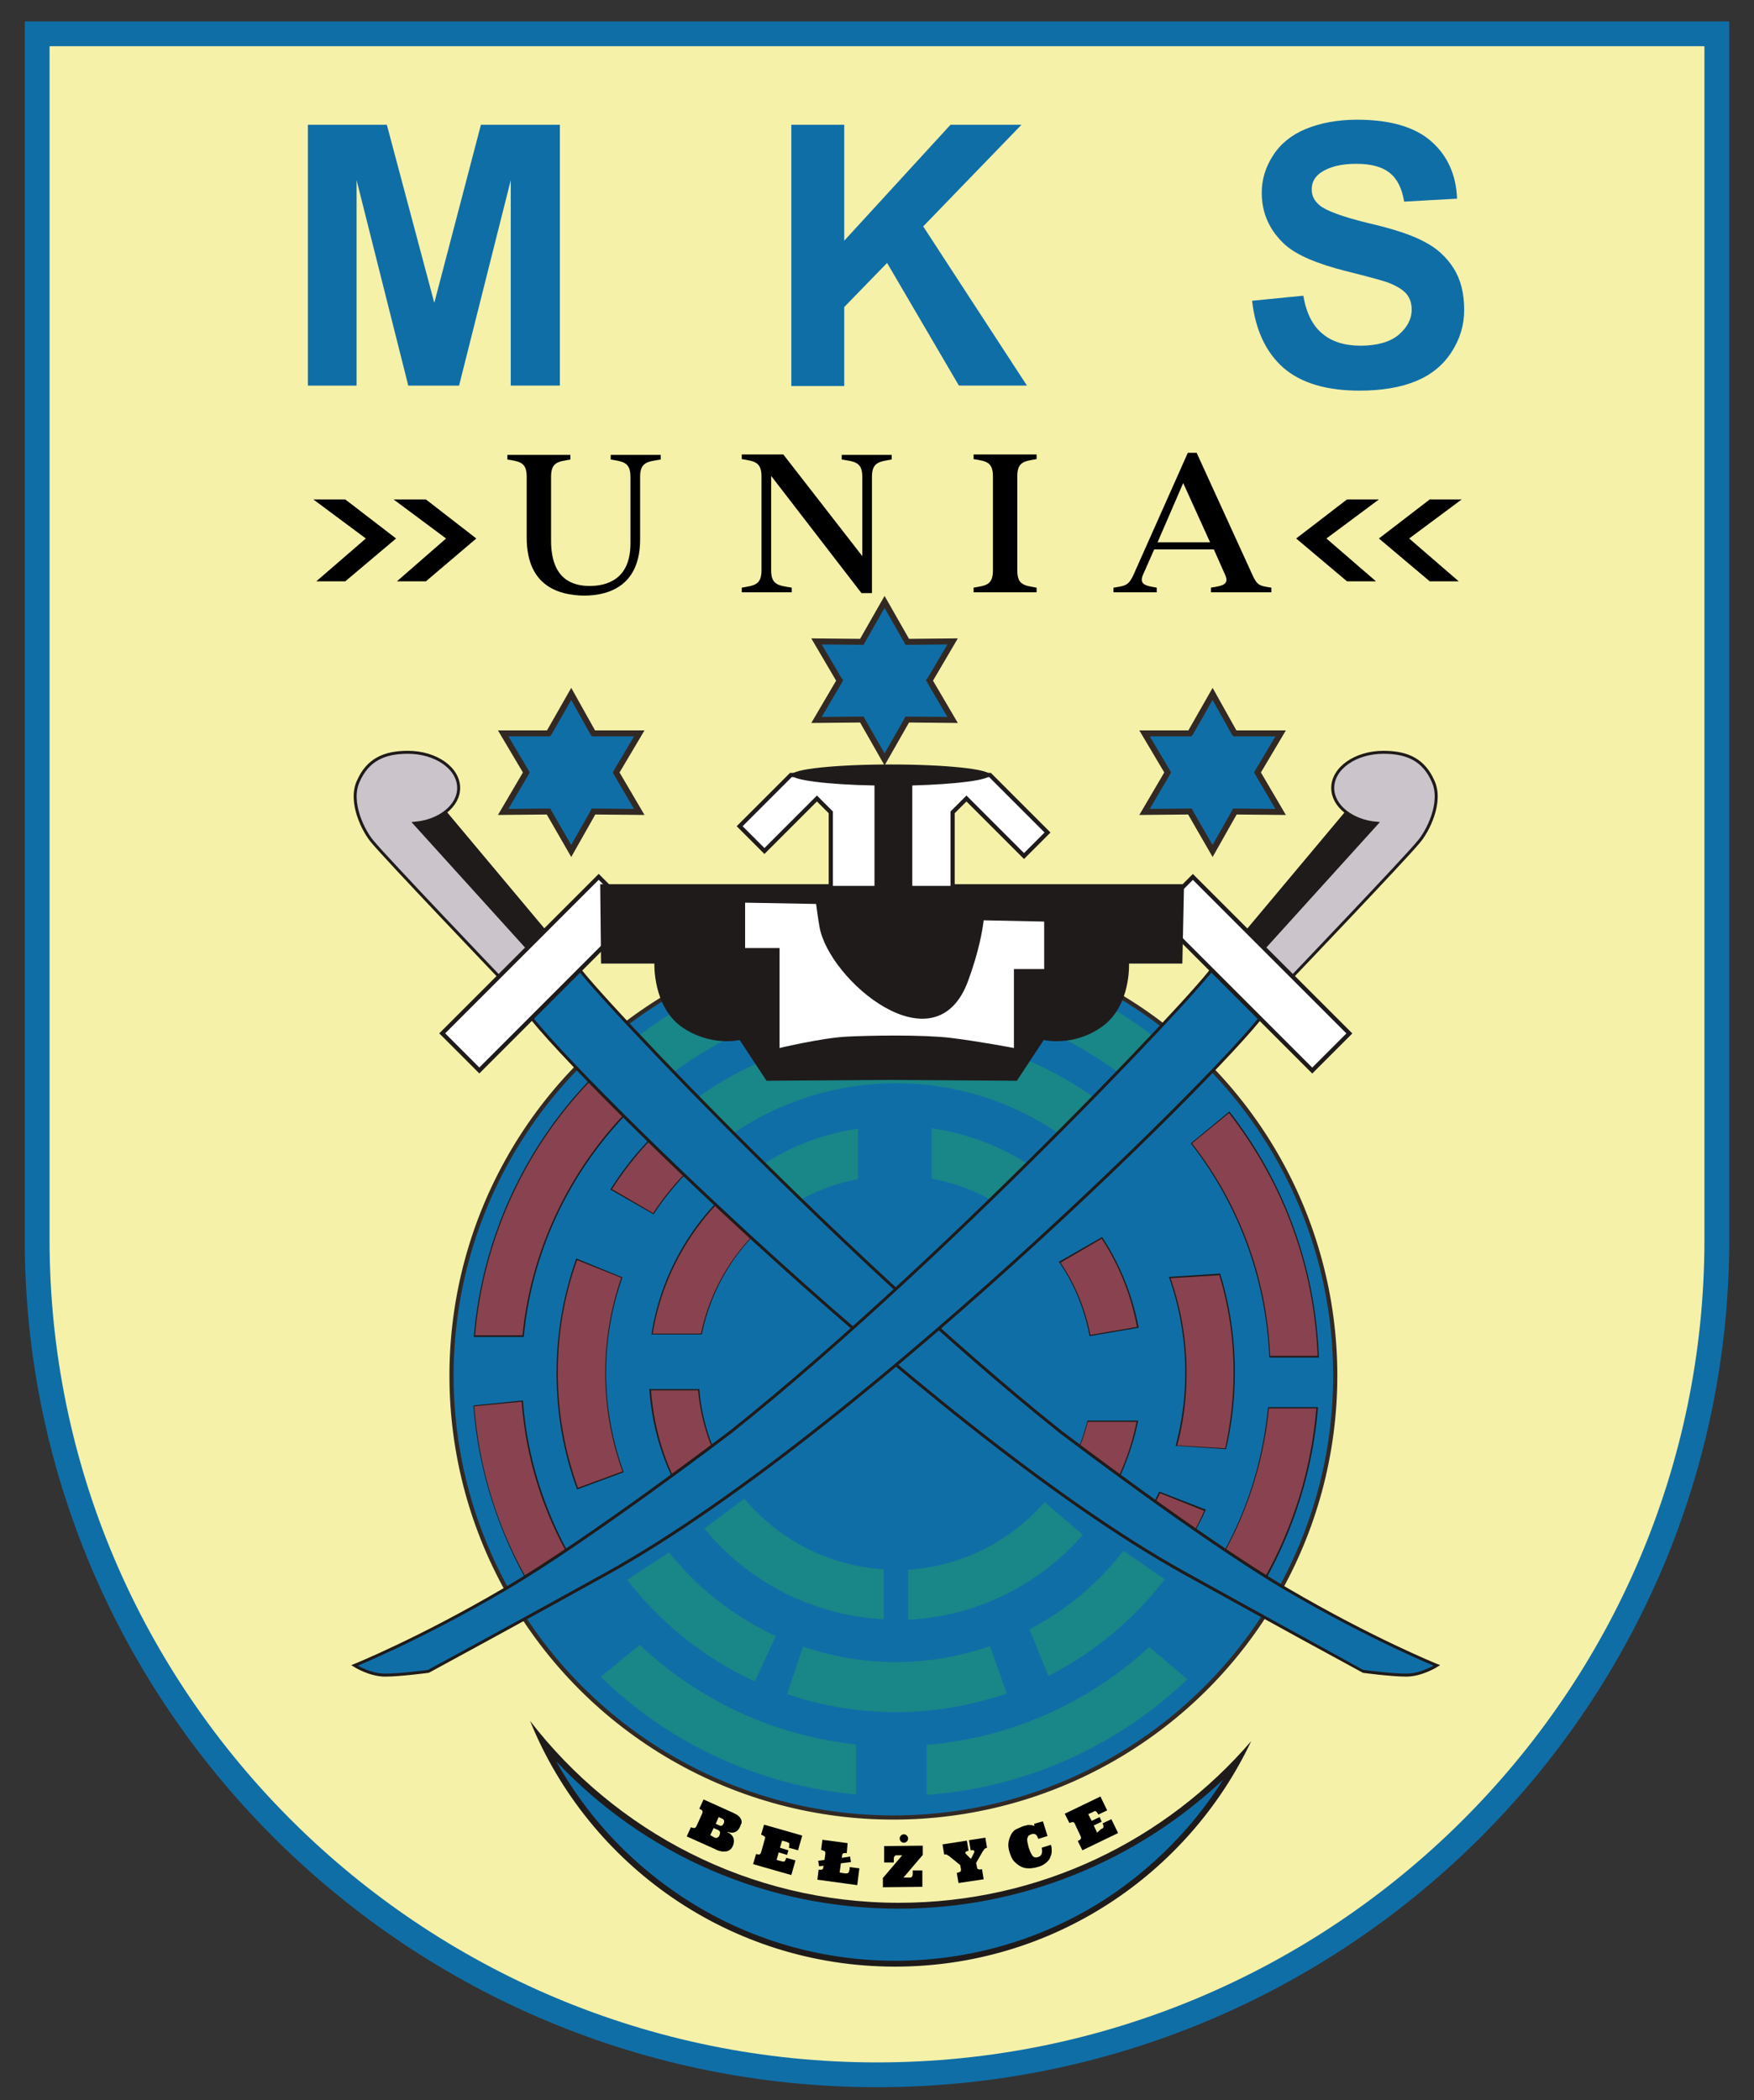
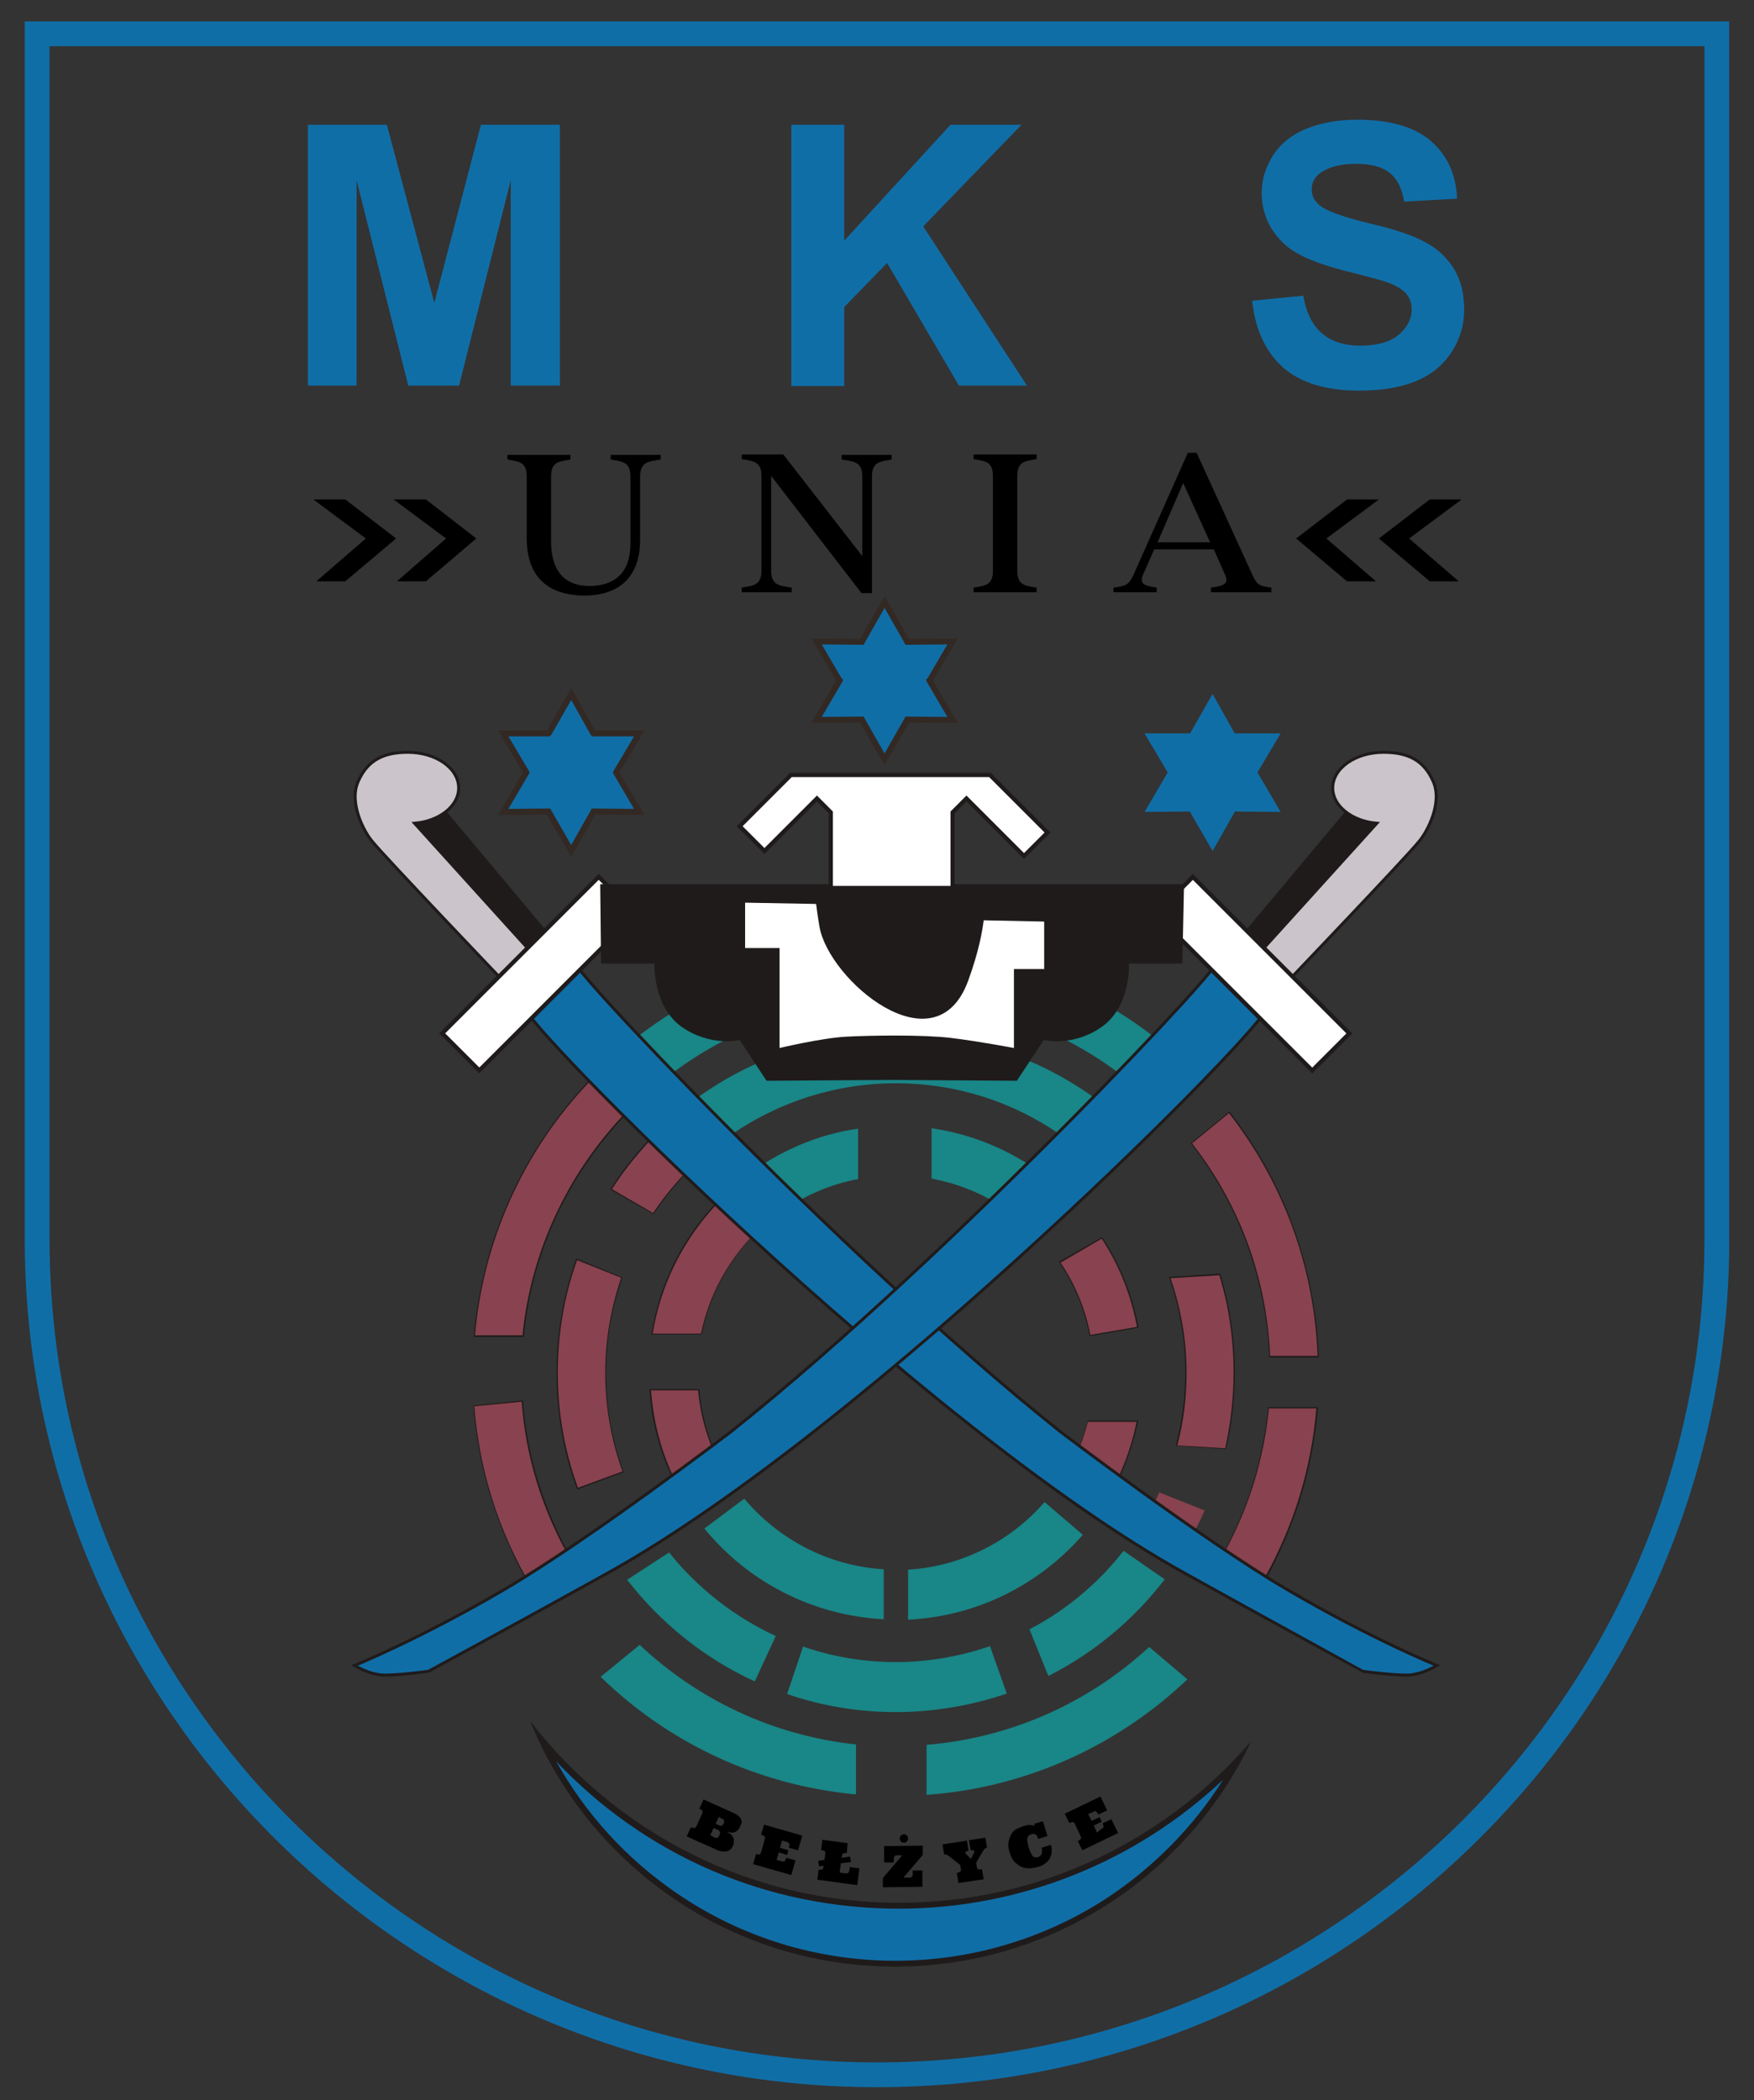
<svg xmlns="http://www.w3.org/2000/svg" version="1.1" id="Warstwa_1" x="0px" y="0px" viewBox="0 0 417.6 500" style="enable-background:new 0 0 417.6 500;" xml:space="preserve">
  <rect x="0" y="0" width="417.6" height="500" fill="#333333" stroke="none" />
  <style type="text/css">
	.st0{fill:#F5F1A9;}
	.st1{fill:#106EA7;}
	.st2{fill:none;stroke:#322924;stroke-width:1.417;}
	.st3{fill:#106EA7;stroke:#322924;stroke-width:0.992;}
	.st4{fill:#89424F;}
	.st5{fill:#1F1B1B;}
	.st6{fill:#198687;}
	.st7{fill:#106EA7;stroke:#1F1B1B;stroke-width:0.709;}
	.st8{fill:#CBC4CA;stroke:#1F1B1B;stroke-width:0.709;}
	.st9{fill:#FFFFFF;stroke:#1F1B1B;}
	.st10{fill:#FFFFFF;}
</style>
  <g>
    <g>
      <g>
-         <path class="st0" d="M208.8,492.7c-109.3,0-198.3-87.9-199.5-196.3h0l0-0.2c0-0.6,0-1.3,0-1.9l0-0.2l0-0.6V9.2h398.9l0,287.2     C407.2,404.8,318.1,492.7,208.8,492.7z" />
-       </g>
+         </g>
      <path class="st1" d="M208.8,496.9C97.7,496.9,7.1,407.5,5.9,297.2h0l0-0.2c0-0.7,0-1.3,0-2l0-0.2l0-0.6V5.1h405.8l0,292.1    C410.5,407.5,320,496.9,208.8,496.9z M11.8,291.3L11.8,291.3v3.8c0,108,88.4,195.9,197,195.9c108.6,0,197-87.9,197-195.9l0-3.8h0    V11H11.8V291.3z" />
    </g>
    <g>
      <g>
        <polygon class="st1" points="210.6,143.3 215.9,152.6 216,152.8 216.1,152.8 226.8,152.7 221.4,161.9 221.3,162 221.4,162.2      226.8,171.4 216.1,171.3 216,171.3 215.9,171.5 210.6,180.8 205.3,171.5 205.2,171.3 205.1,171.3 194.4,171.4 199.8,162.2      199.9,162 199.8,161.9 194.4,152.7 205.1,152.8 205.2,152.8 205.3,152.6    " />
        <polygon class="st2" points="210.6,143.3 215.9,152.6 216,152.8 216.1,152.8 226.8,152.7 221.4,161.9 221.3,162 221.4,162.2      226.8,171.4 216.1,171.3 216,171.3 215.9,171.5 210.6,180.8 205.3,171.5 205.2,171.3 205.1,171.3 194.4,171.4 199.8,162.2      199.9,162 199.8,161.9 194.4,152.7 205.1,152.8 205.2,152.8 205.3,152.6    " />
      </g>
      <g>
        <polygon class="st1" points="136,165.2 141.2,174.5 141.3,174.6 141.5,174.6 152.2,174.6 146.8,183.7 146.7,183.9 146.8,184.1      152.2,193.3 141.5,193.2 141.3,193.2 141.2,193.4 136,202.6 130.7,193.4 130.6,193.2 130.4,193.2 119.8,193.3 125.2,184.1      125.3,183.9 125.2,183.7 119.8,174.6 130.4,174.6 130.6,174.6 130.7,174.5    " />
        <polygon class="st2" points="136,165.2 141.2,174.5 141.3,174.6 141.5,174.6 152.2,174.6 146.8,183.7 146.7,183.9 146.8,184.1      152.2,193.3 141.5,193.2 141.3,193.2 141.2,193.4 136,202.6 130.7,193.4 130.6,193.2 130.4,193.2 119.8,193.3 125.2,184.1      125.3,183.9 125.2,183.7 119.8,174.6 130.4,174.6 130.6,174.6 130.7,174.5    " />
      </g>
      <g>
        <polygon class="st1" points="288.7,165.2 293.9,174.5 294,174.6 294.2,174.6 304.9,174.6 299.5,183.7 299.4,183.9 299.5,184.1      304.9,193.3 294.2,193.2 294,193.2 293.9,193.4 288.7,202.6 283.4,193.4 283.3,193.2 283.1,193.2 272.5,193.3 277.9,184.1      278,183.9 277.9,183.7 272.5,174.6 283.1,174.6 283.3,174.6 283.4,174.5    " />
-         <polygon class="st2" points="288.7,165.2 293.9,174.5 294,174.6 294.2,174.6 304.9,174.6 299.5,183.7 299.4,183.9 299.5,184.1      304.9,193.3 294.2,193.2 294,193.2 293.9,193.4 288.7,202.6 283.4,193.4 283.3,193.2 283.1,193.2 272.5,193.3 277.9,184.1      278,183.9 277.9,183.7 272.5,174.6 283.1,174.6 283.3,174.6 283.4,174.5    " />
      </g>
    </g>
    <g>
      <path class="st1" d="M73.3,91.8V29.7h18.8l11.3,42.4l11.1-42.4h18.8v62.1h-11.7V42.9l-12.3,48.9H97.2L84.9,42.9v48.9H73.3z" />
      <path class="st1" d="M188.4,91.8V29.7H201v27.6l25.3-27.6h16.9l-23.4,24.2l24.7,37.9h-16.2l-17.1-29.2L201,73.1v18.8H188.4z" />
      <path class="st1" d="M298.1,71.6l12.2-1.2c0.7,4.1,2.2,7.1,4.5,9c2.2,1.9,5.3,2.9,9.1,2.9c4,0,7.1-0.9,9.1-2.6    c2-1.7,3.1-3.7,3.1-6c0-1.5-0.4-2.7-1.3-3.8c-0.9-1-2.4-1.9-4.5-2.7c-1.5-0.5-4.8-1.4-10-2.7c-6.7-1.7-11.4-3.7-14.2-6.1    c-3.8-3.4-5.7-7.6-5.7-12.5c0-3.2,0.9-6.1,2.7-8.9c1.8-2.8,4.4-4.9,7.8-6.3c3.4-1.4,7.5-2.2,12.2-2.2c7.8,0,13.7,1.7,17.6,5.1    c3.9,3.4,6,8,6.2,13.7L334.3,48c-0.5-3.2-1.7-5.5-3.5-6.9c-1.8-1.4-4.4-2.1-7.9-2.1c-3.6,0-6.5,0.7-8.6,2.2c-1.3,1-2,2.2-2,3.9    c0,1.5,0.6,2.7,1.9,3.8c1.6,1.3,5.4,2.7,11.5,4.2c6.1,1.4,10.6,2.9,13.5,4.5c2.9,1.5,5.2,3.6,6.9,6.3c1.7,2.7,2.5,6,2.5,9.9    c0,3.6-1,6.9-3,10c-2,3.1-4.8,5.4-8.4,6.9c-3.6,1.5-8.1,2.3-13.5,2.3c-7.9,0-13.9-1.8-18.1-5.4C301.4,83.9,298.9,78.6,298.1,71.6z    " />
    </g>
    <g>
      <path d="M125.4,128v-14.5c0-3.5-1.7-3.6-4.6-4.1v-1.1h15v1.1c-2.9,0.5-4.6,0.6-4.6,4.1v15.2c0,9.3,5.2,10.8,9.2,10.8    c4,0,9.7-1.5,9.7-10.1v-15.9c0-3.5-1.8-3.6-4.7-4.1v-1.1h11.9v1.1c-3.1,0.5-4.9,0.6-4.9,4.1v14.9c0,10.6-6.8,13.4-13.4,13.4    C133.1,141.7,125.4,139.6,125.4,128z" />
      <path d="M183.6,113.3v22.5c0,3.5,1.8,3.6,4.9,4.1v1.1h-11.9v-1.1c2.9-0.5,4.7-0.6,4.7-4.1v-22.4c0-3.5-1.8-3.6-4.7-4.1v-1.1h9.9    l18.8,24.2v-18.9c0-3.5-1.8-3.6-4.9-4.1v-1.1h11.9v1.1c-2.9,0.5-4.7,0.6-4.7,4.1v27.7h-2.5L183.6,113.3z" />
      <path d="M236.4,135.8v-22.4c0-3.5-1.7-3.6-4.6-4.1v-1.1h15v1.1c-2.9,0.5-4.6,0.6-4.6,4.1v22.4c0,3.5,1.7,3.6,4.6,4.1v1.1h-15v-1.1    C234.7,139.4,236.4,139.3,236.4,135.8z" />
      <path d="M269.8,137l13-29.2h2.1l13.3,29.1c1.1,2.4,1.6,2.6,4.5,3v1.1h-14.4v-1.1c2.4-0.4,4.5-0.6,3.4-3l-2.7-6.1h-14.2l-2.7,6.1    c-1,2.4,1,2.6,3.3,3v1.1h-10.3v-1.1C268,139.5,268.7,139.3,269.8,137z M288.1,129.1l-6.4-14.1l-6.1,14.1H288.1z" />
    </g>
    <g>
      <polygon points="74.6,118.9 82.2,118.9 94.3,128.2 82.2,138.4 75.3,138.4 87.1,128.2   " />
      <polygon points="93.7,118.9 101.4,118.9 113.4,128.2 101.4,138.4 94.5,138.4 106.2,128.2   " />
      <polygon points="328.3,118.9 320.7,118.9 308.6,128.2 320.7,138.4 327.6,138.4 315.8,128.2   " />
      <polygon points="348,118.9 340.4,118.9 328.3,128.2 340.4,138.4 347.3,138.4 335.5,128.2   " />
    </g>
    <g>
      <g>
-         <circle class="st3" cx="212.7" cy="327.5" r="105.2" />
        <g>
          <g>
            <path class="st4" d="M126.5,377.8c-7.8-13.3-12.4-27.8-13.6-43.1l11.5-1.1c1,13.5,5,26.2,11.8,37.9c-1.4,0.8-2.4,1.4-3.4,2.1       c-0.6,0.4-1.1,0.9-1.7,1.3c-1.4,1.1-2.8,2.2-4.4,2.8C126.6,377.7,126.5,377.8,126.5,377.8z" />
            <path class="st5" d="M124.2,333.7c1,13.4,5,26.1,11.7,37.7c-1.3,0.7-2.3,1.4-3.3,2c-0.6,0.4-1.2,0.9-1.7,1.3       c-1.4,1.1-2.8,2.2-4.4,2.8c0,0-0.1,0-0.1,0.1c-7.8-13.2-12.3-27.6-13.5-42.8L124.2,333.7 M124.5,333.4l-11.8,1.2       c1.2,15.8,6.1,30.5,13.7,43.5c0.1-0.1,0.2-0.1,0.3-0.2c2.3-0.8,4.2-2.7,6.2-4.1c1.1-0.8,2.3-1.5,3.5-2.2       C129.8,360.2,125.5,347.2,124.5,333.4L124.5,333.4z" />
          </g>
          <path class="st6" d="M273.6,392.1c-14.2,13.1-32.6,21.6-53,23.3v11.9c24-1.7,45.7-11.9,62.1-27.5L273.6,392.1z" />
          <path class="st6" d="M203.8,415.3c-19.8-2.1-37.7-10.7-51.5-23.7l-9.3,7.6c16,15.6,37.2,25.8,60.8,28V415.3z" />
          <g>
            <path class="st4" d="M112.9,318.1c1.9-22.6,11.6-44.1,27.2-60.6l8.2,8.2c-13.5,14.3-22,32.9-23.8,52.4H112.9z" />
            <path class="st5" d="M140.2,257.7l8,8c-13.4,14.3-21.9,32.8-23.8,52.2h-11.3C115,295.5,124.6,274.1,140.2,257.7 M140.2,257.3       c-15.4,16.2-25.4,37.4-27.4,61h11.9c1.9-20.2,10.7-38.5,23.9-52.5L140.2,257.3L140.2,257.3z" />
          </g>
          <path class="st6" d="M160.3,255.3c14.8-11,33.1-17.5,52.9-17.5c20.1,0,38.6,6.7,53.5,17.9l8.5-8.5c-17.1-13.4-38.6-21.3-62-21.3      c-23.1,0-44.4,7.8-61.4,20.9L160.3,255.3z" />
          <g>
            <path class="st4" d="M291.2,369.9c6-10.8,9.6-22.4,10.7-34.7h11.6c-1.2,14.5-5.4,28.3-12.5,40.9L291.2,369.9z" />
            <path class="st5" d="M313.4,335.3c-1.2,14.4-5.4,28-12.4,40.5l-9.6-6c5.9-10.7,9.5-22.3,10.7-34.5H313.4 M313.8,335h-11.9       c-1.2,12.6-4.9,24.4-10.8,34.9l10.1,6.4C308.1,363.9,312.6,349.9,313.8,335L313.8,335z" />
          </g>
          <g>
            <path class="st4" d="M302.3,323c-0.8-18.5-7.2-36.1-18.6-50.8l9-7.4c13.1,16.8,20.4,36.9,21.2,58.2H302.3z" />
            <path class="st5" d="M292.6,265c13,16.7,20.3,36.7,21.1,57.8h-11.3c-0.8-18.5-7.2-36-18.6-50.6L292.6,265 M292.7,264.6       l-9.2,7.6c11.1,14.2,17.9,31.8,18.7,51H314C313.2,301.1,305.4,280.9,292.7,264.6L292.7,264.6z" />
          </g>
        </g>
        <g>
          <g>
            <path class="st4" d="M252.4,352.9c3-4.5,5.2-9.4,6.5-14.6h11.9c-1.6,8-4.8,15.5-9.5,22.2L252.4,352.9z" />
            <path class="st5" d="M270.6,338.5c-1.6,7.9-4.7,15.2-9.4,21.8l-8.6-7.4c3-4.4,5.1-9.3,6.4-14.4H270.6 M271,338.2h-12.1       c-1.3,5.4-3.6,10.3-6.6,14.8l9.1,7.8C266,354.1,269.3,346.4,271,338.2L271,338.2z" />
          </g>
          <g>
            <path class="st4" d="M259.5,317.9c-1.2-6.3-3.6-12.2-7.2-17.5l10-5.8c4.3,6.5,7.1,13.7,8.6,21.3L259.5,317.9z" />
            <path class="st5" d="M262.3,294.9c4.2,6.4,7,13.5,8.4,21l-11.1,1.9c-1.2-6.2-3.6-12-7.1-17.2L262.3,294.9 M262.4,294.5       l-10.3,5.9c3.6,5.2,6.1,11.2,7.3,17.7l11.7-2C269.6,308.2,266.6,300.9,262.4,294.5L262.4,294.5z" />
          </g>
          <g>
            <path class="st4" d="M155.3,317.6c2.2-13.7,9.2-26.3,19.8-35.4c1.3,2.1,3.3,3.8,5,5.1c1.2,1,2.5,1.9,3.7,2.8       c-8.6,7-14.6,16.7-16.7,27.5H155.3z" />
            <path class="st5" d="M175,282.5c1.3,2,3.3,3.7,4.9,5c1.2,0.9,2.4,1.8,3.6,2.7c-8.5,6.9-14.4,16.6-16.6,27.3h-11.5       C157.6,303.9,164.6,291.5,175,282.5 M175.1,282c-10.5,8.9-17.8,21.5-20,35.7h12c2.2-11.1,8.3-20.8,16.8-27.7       c-1.3-0.9-2.6-1.9-3.9-2.9C178.3,285.8,176.4,284.1,175.1,282L175.1,282z" />
          </g>
          <path class="st6" d="M177.6,280c0.4,0.6,0.8,1.2,1.3,1.8c1.1,1.3,2.4,2.4,3.7,3.4c1.3,1,2.6,1.9,4,2.9      c5.2-3.6,11.3-6.2,17.7-7.4v-12C194.4,270.1,185.3,274.2,177.6,280z" />
          <g>
            <path class="st4" d="M164.3,359.1c-5.6-8.4-8.9-18.2-9.6-28.3h11.6c0.6,7.6,3.1,14.9,7.2,21.3L164.3,359.1z" />
            <path class="st5" d="M166.2,331c0.7,7.5,3.1,14.8,7.2,21.1l-9,6.8c-5.5-8.3-8.7-18-9.4-27.9H166.2 M166.5,330.7h-11.9       c0.7,10.6,4.2,20.3,9.7,28.7l9.5-7.1C169.7,345.9,167.1,338.5,166.5,330.7L166.5,330.7z" />
          </g>
          <path class="st6" d="M248.7,357.6c-8,9.2-19.6,15.3-32.5,16.1v11.9c16.6-0.8,31.4-8.5,41.6-20.2L248.7,357.6z" />
          <path class="st6" d="M210.4,373.6c-13.3-0.8-25.1-7.2-33.2-16.8l-9.5,7.1c10.2,12.5,25.5,20.7,42.7,21.6V373.6z" />
          <path class="st6" d="M250.6,281.4c-8.1-6.7-17.9-11.2-28.8-12.8v12c7.1,1.3,13.6,4.2,19.2,8.3L250.6,281.4z" />
        </g>
        <g>
          <path class="st6" d="M174.3,270c11.1-7.6,24.5-12.1,39-12.1c14.4,0,27.7,4.4,38.8,12l8.5-8.5c-13.3-9.6-29.6-15.3-47.3-15.3      c-17.7,0-34.1,5.7-47.5,15.4L174.3,270z" />
          <g>
            <path class="st4" d="M280.1,344.2c1.5-5.7,2.2-11.5,2.2-17.4c0-7.7-1.3-15.3-3.8-22.6l11.9-0.8c2.3,7.6,3.5,15.4,3.5,23.4       c0,6.1-0.7,12.2-2.1,18.1L280.1,344.2z" />
            <path class="st5" d="M290.3,303.6c2.3,7.5,3.4,15.3,3.4,23.2c0,6-0.7,12.1-2,18l-11.4-0.7c1.5-5.6,2.2-11.4,2.2-17.3       c0-7.7-1.3-15.2-3.8-22.5L290.3,303.6 M290.5,303.2l-12.2,0.8c2.5,7.1,3.9,14.8,3.9,22.7c0,6.1-0.8,11.9-2.3,17.5l12,0.8       c1.4-5.9,2.1-12,2.1-18.3C294,318.6,292.8,310.7,290.5,303.2L290.5,303.2z" />
          </g>
          <g>
            <path class="st4" d="M283.6,366c-0.9-0.7-1.9-1.4-2.8-2.1c-0.5-0.4-0.9-0.7-1.4-1.1c-1.7-1.3-3.5-2.7-5.4-3.4       c0.8-1.4,1.4-2.8,2-4.1l10.8,4.3C285.9,361.7,284.8,363.9,283.6,366z" />
-             <path class="st5" d="M276.2,355.5l10.5,4.2c-0.9,2-1.9,4.1-3.1,6.1c-0.9-0.6-1.8-1.4-2.6-2c-0.5-0.4-0.9-0.7-1.4-1.1       c-1.6-1.3-3.4-2.6-5.3-3.4C275,357.9,275.6,356.7,276.2,355.5 M276,355.1c-0.7,1.5-1.4,2.9-2.2,4.3c2,0.7,3.9,2.1,5.6,3.4       c1.4,1.1,2.8,2.3,4.3,3.3c1.2-2.2,2.4-4.4,3.4-6.7L276,355.1L276,355.1z" />
          </g>
          <g>
            <path class="st4" d="M137.5,354.4c-3.2-8.8-4.9-18.1-4.9-27.6c0-9.2,1.6-18.3,4.6-27l10.8,4.3c-2.5,7.3-3.8,14.9-3.8,22.7       c0,8.1,1.4,16,4.2,23.6L137.5,354.4z" />
            <path class="st5" d="M137.4,300l10.5,4.2c-2.5,7.3-3.8,14.9-3.8,22.6c0,8.1,1.4,16,4.1,23.5l-10.6,3.9       c-3.2-8.8-4.8-18-4.8-27.4C132.8,317.6,134.3,308.6,137.4,300 M137.2,299.6c-3,8.5-4.7,17.6-4.7,27.2c0,9.8,1.7,19.2,4.9,27.8       l11.1-4.1c-2.7-7.4-4.2-15.4-4.2-23.7c0-8,1.4-15.6,3.9-22.7L137.2,299.6L137.2,299.6z" />
          </g>
          <g>
            <path class="st4" d="M145.5,283.2c2.6-4,5.5-7.7,10.6-13.1l8.2,8.2c-4.5,4.7-6.7,7.6-8.8,10.7L145.5,283.2z" />
            <path class="st5" d="M155.1,271.3l8,8c-3.4,3.6-5.6,6.5-7.6,9.5l-9.8-5.7c2.5-3.9,5.3-7.5,8.4-10.9 M154.1,271.8       c-3.3,3.5-6.2,7.3-8.8,11.4l10.3,5.9c2.1-3.2,4.4-6.2,8.9-11l-8.4-8.4L154.1,271.8z" />
          </g>
          <path class="st6" d="M235.7,391.9c-7,2.4-14.6,3.8-22.4,3.8c-7.7,0-15.2-1.3-22.1-3.7l-3.8,11.3c8.1,2.8,16.8,4.3,25.9,4.3      c9.2,0,18.1-1.6,26.4-4.4L235.7,391.9z" />
          <path class="st6" d="M159.3,369.6l-10,6.5c8,10.3,18.4,18.7,30.4,24.2l5-10.8C174.8,384.9,166.1,378.1,159.3,369.6z" />
          <g>
            <path class="st6" d="M267.5,369.2c-6,7.7-13.6,14.1-22.4,18.7l4.5,11.1c10.9-5.5,20.3-13.4,27.7-23L267.5,369.2z" />
          </g>
        </g>
      </g>
      <g>
        <path class="st7" d="M137.8,230c-6.3-4.4,60.9,68,114.6,110.8c0,0,33.7,25.7,54,37.6c20.3,11.9,35.7,18.1,35.7,18.1     s-3.6,2.3-7.3,2.3c-3.6,0-10.3-0.9-10.3-0.9S300,384.5,282,374.5C219.4,339.8,123.1,242.3,125,239.8L137.8,230z" />
        <g>
          <polygon class="st5" points="105.3,192 132.1,224 125.9,230.4 94.6,196.5 104.6,192.2     " />
          <path class="st8" d="M85.3,186c2.2-5,6-6.9,11.8-6.9c6.7,0,12.1,3.8,12.1,8.5c0,4.3-4.6,7.9-10.5,8.4l27.7,30.6l1.3,3.2      l-6.8,3.9l-1.9-1c0,0-27.3-28.6-30.3-32.3C86.6,198,83,191,85.3,186z" />
        </g>
        <rect x="102" y="225.6" transform="matrix(0.707 -0.707 0.707 0.707 -126.329 158.627)" class="st9" width="52.7" height="12.5" />
      </g>
      <g>
        <path class="st7" d="M288.7,230c6.3-4.4-60.9,68-114.6,110.8c0,0-33.7,25.7-54,37.6s-35.7,18.1-35.7,18.1s3.6,2.3,7.3,2.3     c3.6,0,10.3-0.9,10.3-0.9s24.5-13.3,42.5-23.3c62.7-34.7,158.9-132.2,157.1-134.8L288.7,230z" />
        <g>
          <polygon class="st5" points="321.3,192 294.5,224 300.7,230.4 332,196.5 321.9,192.2     " />
          <path class="st8" d="M341.2,186c-2.2-5-6-6.9-11.8-6.9c-6.7,0-12.1,3.8-12.1,8.5c0,4.3,4.6,7.9,10.5,8.4L300,226.7l-1.3,3.2      l6.8,3.9l1.9-1c0,0,27.3-28.6,30.3-32.3C339.9,198,343.5,191,341.2,186z" />
        </g>
        <rect x="292" y="205.5" transform="matrix(0.707 -0.707 0.707 0.707 -76.566 278.767)" class="st9" width="12.5" height="52.7" />
      </g>
    </g>
    <g>
      <path class="st5" d="M281.9,210.5h-69.1H212h-69.1l0.2,18.9h12.7c0,0-0.4,10.1,6.4,15c6.9,4.9,13.9,3.2,13.9,3.2l6.4,9.7l29.8-0.2    l29.8,0.2l6.4-9.7c0,0,7.1,1.7,13.9-3.2c6.9-4.9,6.4-15,6.4-15h12.7L281.9,210.5z" />
      <path class="st10" d="M234.2,219.1c-0.3,2.4-1.1,7.3-3.7,14.4c-7.8,21.3-33.2-0.1-35.4-12.9c-0.4-2.3-0.6-4-0.8-5.4H194l-16.6-0.3    v10.8h8.2v23.8c0,0,10.1-2.4,15.9-2.7c5.8-0.3,18.3-0.5,24.9,0.3c6.6,0.8,15,2.4,15,2.4v-18.8h7.2v-11.3L234.2,219.1z" />
      <polygon class="st9" points="197.8,211.4 197.8,193.4 194.5,190.1 182,202.6 176.1,196.7 188.3,184.5 235.7,184.5 249.4,198.2     243.8,203.8 230.1,190.1 226.8,193.4 226.8,211.4   " />
-       <path class="st5" d="M235.7,184.5c0-1.4-10.6-2.5-23.6-2.5c-13.1,0-23.6,1.1-23.6,2.5c0,1.2,8.5,2.3,19.7,2.5v34.4h9v-34.4    C227.8,186.7,235.7,185.7,235.7,184.5z" />
    </g>
    <g>
      <path class="st1" d="M213.1,467.5c-36.2,0-68.6-20.6-84-53c21.2,25,51.9,39.2,84.9,39.2c30.6,0,59.7-12.5,80.7-34.6    C278.5,448.7,247.1,467.5,213.1,467.5z" />
      <path class="st5" d="M132.4,419.3c21.2,22.5,50.3,35.1,81.6,35.1c28.9,0,56.4-11.1,77.2-30.7c-7.1,11.3-16.7,21-28,28.4    c-14.9,9.6-32.2,14.7-50,14.7c-18.7,0-36.8-5.6-52.1-16.1C149.1,442.5,139.4,431.8,132.4,419.3 M126.2,409.7    c13.9,34.3,47.6,58.5,86.9,58.5c37.5,0,69.8-22,84.8-53.7C277.6,438.1,247.6,453,214,453C178.3,453,146.5,436,126.2,409.7    L126.2,409.7z" />
    </g>
    <g>
      <path d="M176.2,434.9c-0.6,1.3-1.6,1.7-3,1.2l0,0.1c0.7,0.3,1.2,0.8,1.4,1.3c0.2,0.5,0.2,1.2-0.1,1.9c-0.1,0.3-0.3,0.6-0.5,0.8    c-0.2,0.2-0.5,0.4-0.8,0.5c-0.3,0.1-0.7,0.1-1.2,0.1c-0.5-0.1-1.1-0.2-1.8-0.6l-6.7-3l1-2.2c0.4,0.2,0.6,0.2,0.8,0.2    c0.2,0,0.4-0.2,0.5-0.4l1.4-3.1c0.1-0.3,0.1-0.5,0-0.6c-0.1-0.2-0.3-0.3-0.7-0.5l1-2.2l7.1,3.2c0.6,0.3,1,0.5,1.3,0.8    c0.3,0.3,0.5,0.6,0.6,0.9c0.1,0.3,0.1,0.6,0,0.9C176.4,434.3,176.3,434.6,176.2,434.9z M170,437.4c0.3,0.2,0.6,0.2,0.8,0.1    c0.2-0.1,0.4-0.3,0.5-0.6c0.1-0.3,0.2-0.6,0.1-0.8c-0.1-0.2-0.3-0.4-0.6-0.5l-0.9-0.4l-0.8,1.7L170,437.4z M170.4,434.2l0.9,0.4    c0.2,0.1,0.5,0.1,0.6,0c0.2-0.1,0.3-0.3,0.4-0.5c0.1-0.2,0.1-0.4,0.1-0.6c0-0.2-0.2-0.4-0.4-0.5l-0.9-0.4L170.4,434.2z" />
      <path d="M186,443.1c0.2,0,0.3,0.1,0.5,0.1c0.1,0,0.2,0,0.3-0.1c0.1-0.1,0.2-0.2,0.2-0.3c0.1-0.1,0.1-0.3,0.2-0.5l2.2,0.6l-1,3.5    l-9.1-2.6l0.7-2.4c0.4,0.1,0.7,0.1,0.8,0.1c0.2-0.1,0.3-0.2,0.4-0.5l0.9-3.2c0.1-0.3,0.1-0.5-0.1-0.6c-0.1-0.1-0.4-0.3-0.8-0.4    l0.7-2.4l9.1,2.6l-1,3.5l-2.2-0.6c0.1-0.2,0.1-0.4,0.1-0.6s0-0.3,0-0.4c0-0.1-0.1-0.2-0.2-0.2c-0.1-0.1-0.3-0.1-0.4-0.2l-1.1-0.3    l-0.5,1.7l2,0.6l-0.3,1.1l-2-0.6l-0.5,1.8L186,443.1z" />
      <path d="M201.6,441.2c-0.4-0.1-0.7,0-0.8,0c-0.2,0.1-0.3,0.3-0.3,0.6l-0.1,0.5l2-0.3l0.2,1.3l-2.4,0.3l-0.3,2.2l1.3,0.2    c0.2,0,0.3,0,0.5,0c0.1,0,0.2-0.1,0.3-0.2c0.1-0.1,0.2-0.3,0.2-0.5c0.1-0.2,0.1-0.5,0.1-0.8l2.3,0.3l-0.5,4l-9.5-1.3l0.3-2.4    c0.4,0.1,0.7,0,0.8,0c0.2-0.1,0.3-0.3,0.3-0.5l0.1-0.4l-1.1,0.1l-0.2-1.3l1.5-0.2l0.2-1.5c0-0.3,0-0.5-0.2-0.6    c-0.2-0.1-0.4-0.2-0.8-0.3l0.3-2.4l6,0.8L201.6,441.2z" />
      <path d="M216.6,447c0.2,0,0.3,0,0.4-0.1c0.1-0.1,0.2-0.2,0.2-0.3c0.1-0.1,0.1-0.3,0.1-0.5c0-0.2,0-0.5,0-0.8l2.3,0l0,3.9l-9.4,0.1    l0-2.2l4.6-5.4l-1.3,0c-0.2,0-0.3,0-0.4,0.1c-0.1,0.1-0.2,0.2-0.2,0.3c-0.1,0.1-0.1,0.3-0.1,0.5c0,0.2,0,0.5,0,0.8l-2.3,0l0-3.9    l9.2-0.1l0,2.2l-4.6,5.4L216.6,447z M214.2,437.7c0-0.3,0.1-0.5,0.3-0.7c0.2-0.2,0.4-0.3,0.7-0.3c0.3,0,0.5,0.1,0.7,0.3    c0.2,0.2,0.3,0.4,0.3,0.7c0,0.3-0.1,0.5-0.3,0.7c-0.2,0.2-0.4,0.3-0.7,0.3c-0.3,0-0.5-0.1-0.7-0.3    C214.3,438.2,214.2,437.9,214.2,437.7z" />
      <path d="M226.1,442c-0.1-0.1-0.2-0.2-0.3-0.2c-0.1-0.1-0.2-0.1-0.3-0.2c-0.1-0.1-0.2-0.1-0.3-0.1c-0.1,0-0.3,0-0.4,0l-0.4-2.4    l5.8-0.9l0.4,2.4c-0.4,0.1-0.6,0.2-0.7,0.3s-0.1,0.3,0.1,0.5l1.1,1.1l0.1,0l0.7-1.4c0.1-0.2,0.1-0.3,0-0.5s-0.4-0.1-0.8-0.1    l-0.4-2.4l3.9-0.6l0.4,2.4c-0.1,0-0.2,0.1-0.3,0.1c-0.1,0-0.2,0.1-0.3,0.2c-0.1,0.1-0.2,0.2-0.2,0.3c-0.1,0.1-0.2,0.2-0.3,0.4    l-1.5,2.6l0.2,1c0,0.3,0.2,0.5,0.3,0.5c0.2,0.1,0.5,0.1,0.9,0l0.4,2.4l-6,0.9l-0.4-2.4c0.4-0.1,0.7-0.2,0.8-0.3    c0.2-0.1,0.2-0.3,0.2-0.6l-0.2-1L226.1,442z" />
      <path d="M243.8,434.7c0.3-0.1,0.6-0.1,0.8-0.2s0.5,0,0.7,0c0.2,0,0.4,0,0.6,0.1c0.2,0,0.3,0.1,0.4,0.1l-0.1-0.5l2.1-0.6l1.1,3.5    l-2.2,0.7c-0.1-0.3-0.2-0.5-0.3-0.7c-0.1-0.2-0.3-0.3-0.4-0.4c-0.2-0.1-0.3-0.1-0.5-0.1c-0.2,0-0.3,0-0.5,0.1    c-0.2,0.1-0.4,0.2-0.6,0.3c-0.1,0.2-0.2,0.3-0.3,0.6s0,0.6,0,0.9c0.1,0.4,0.2,0.8,0.3,1.3c0.2,0.5,0.3,0.9,0.5,1.3    c0.2,0.3,0.3,0.6,0.5,0.8c0.2,0.2,0.4,0.3,0.6,0.3c0.2,0,0.5,0,0.7-0.1c0.2-0.1,0.3-0.1,0.5-0.3c0.1-0.1,0.3-0.3,0.3-0.5    c0.1-0.2,0.1-0.4,0.1-0.6c0-0.2,0-0.5-0.1-0.8l2.2-0.7c0.2,0.5,0.2,1.1,0.2,1.6c0,0.5-0.2,1-0.4,1.5c-0.2,0.5-0.6,0.9-1.1,1.3    c-0.5,0.4-1.1,0.7-1.9,0.9c-0.7,0.2-1.4,0.3-2,0.3c-0.7,0-1.3-0.1-1.9-0.4c-0.6-0.3-1.1-0.7-1.6-1.2c-0.5-0.5-0.8-1.2-1.1-2.1    c-0.3-0.9-0.4-1.7-0.3-2.4s0.3-1.3,0.6-1.9s0.7-1,1.2-1.3C242.6,435.2,243.2,434.9,243.8,434.7z" />
      <path d="M262.1,435.5c0.2-0.1,0.3-0.2,0.4-0.2c0.1-0.1,0.2-0.2,0.2-0.3s0-0.2,0-0.4c0-0.1-0.1-0.3-0.2-0.5l2.1-1l1.6,3.3l-8.5,4.1    l-1.1-2.2c0.4-0.2,0.6-0.3,0.7-0.5c0.1-0.2,0.1-0.4,0-0.6l-1.4-3c-0.1-0.3-0.3-0.4-0.5-0.4c-0.2,0-0.5,0.1-0.8,0.2l-1.1-2.2    l8.5-4.1l1.6,3.3l-2.1,1c-0.1-0.2-0.2-0.4-0.3-0.5c-0.1-0.1-0.2-0.2-0.3-0.3c-0.1,0-0.2-0.1-0.3,0c-0.1,0-0.3,0.1-0.4,0.2    l-1.1,0.5l0.8,1.6l1.9-0.9l0.5,1.1l-1.9,0.9l0.8,1.7L262.1,435.5z" />
    </g>
  </g>
</svg>